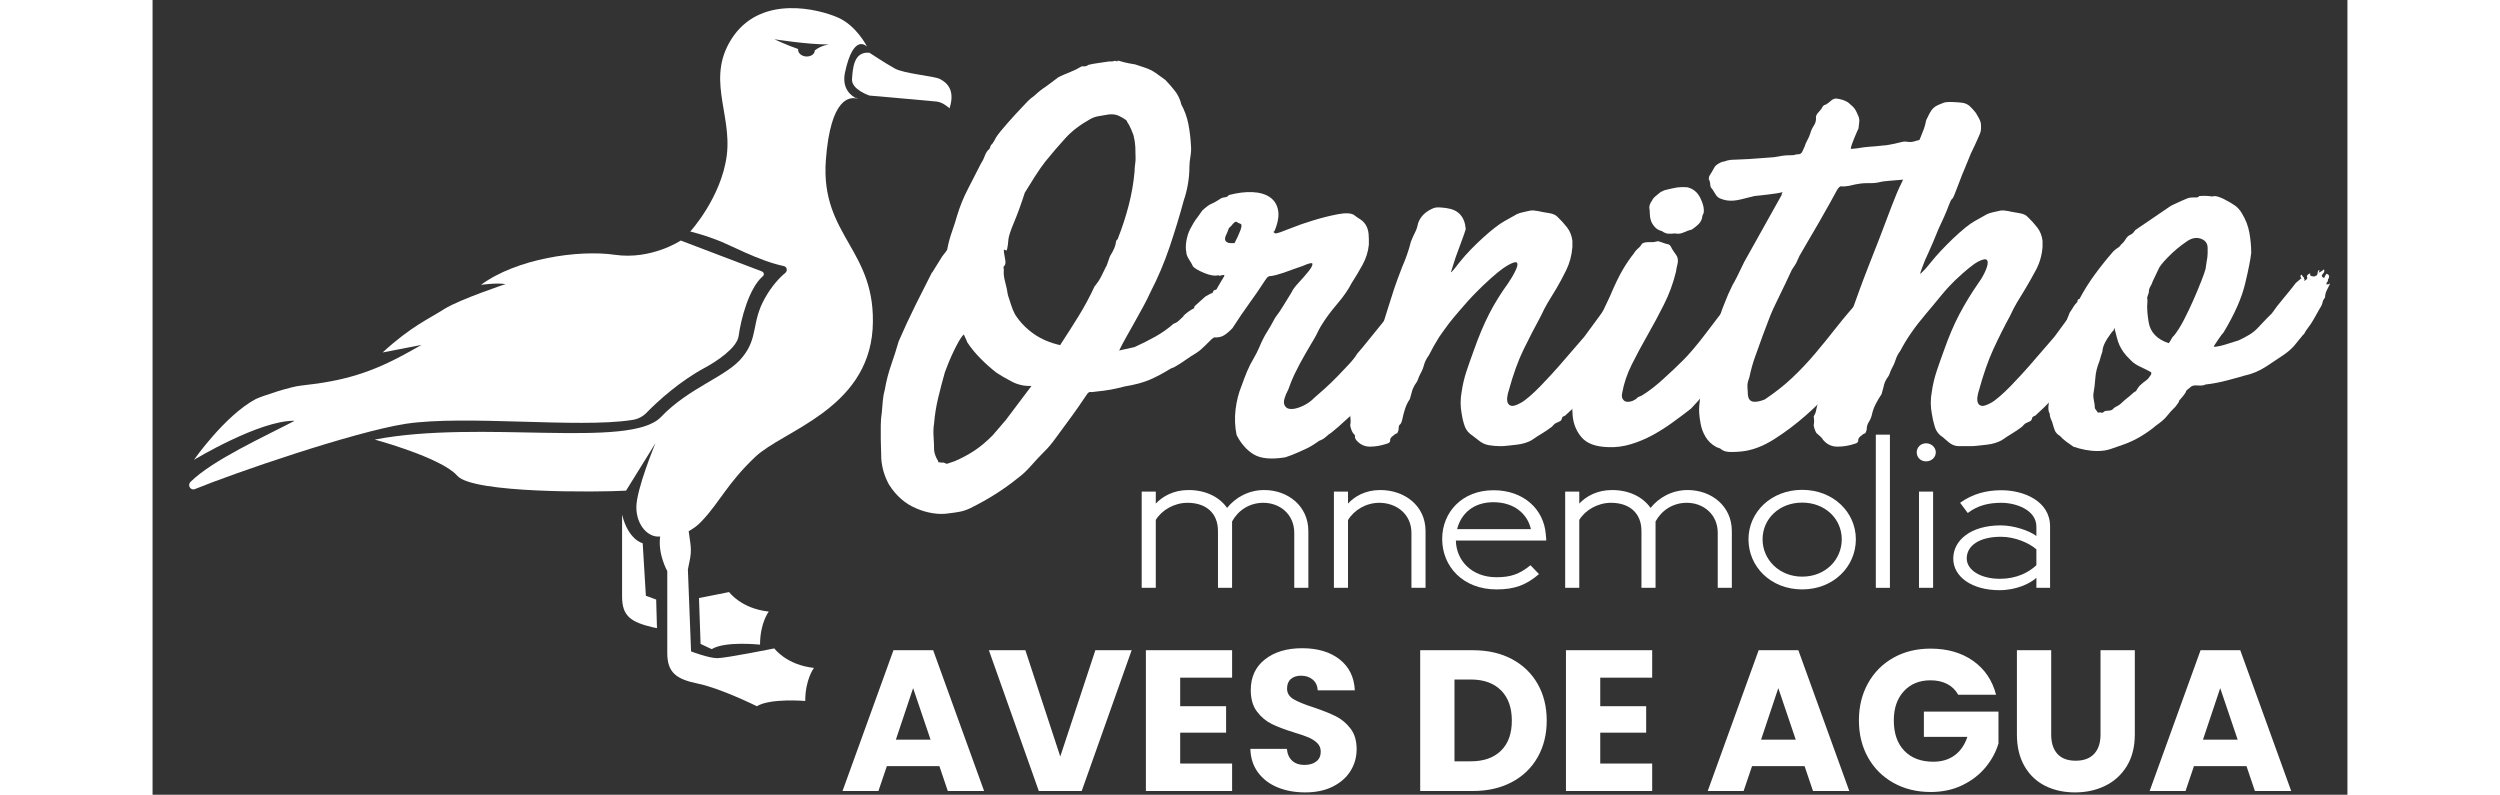
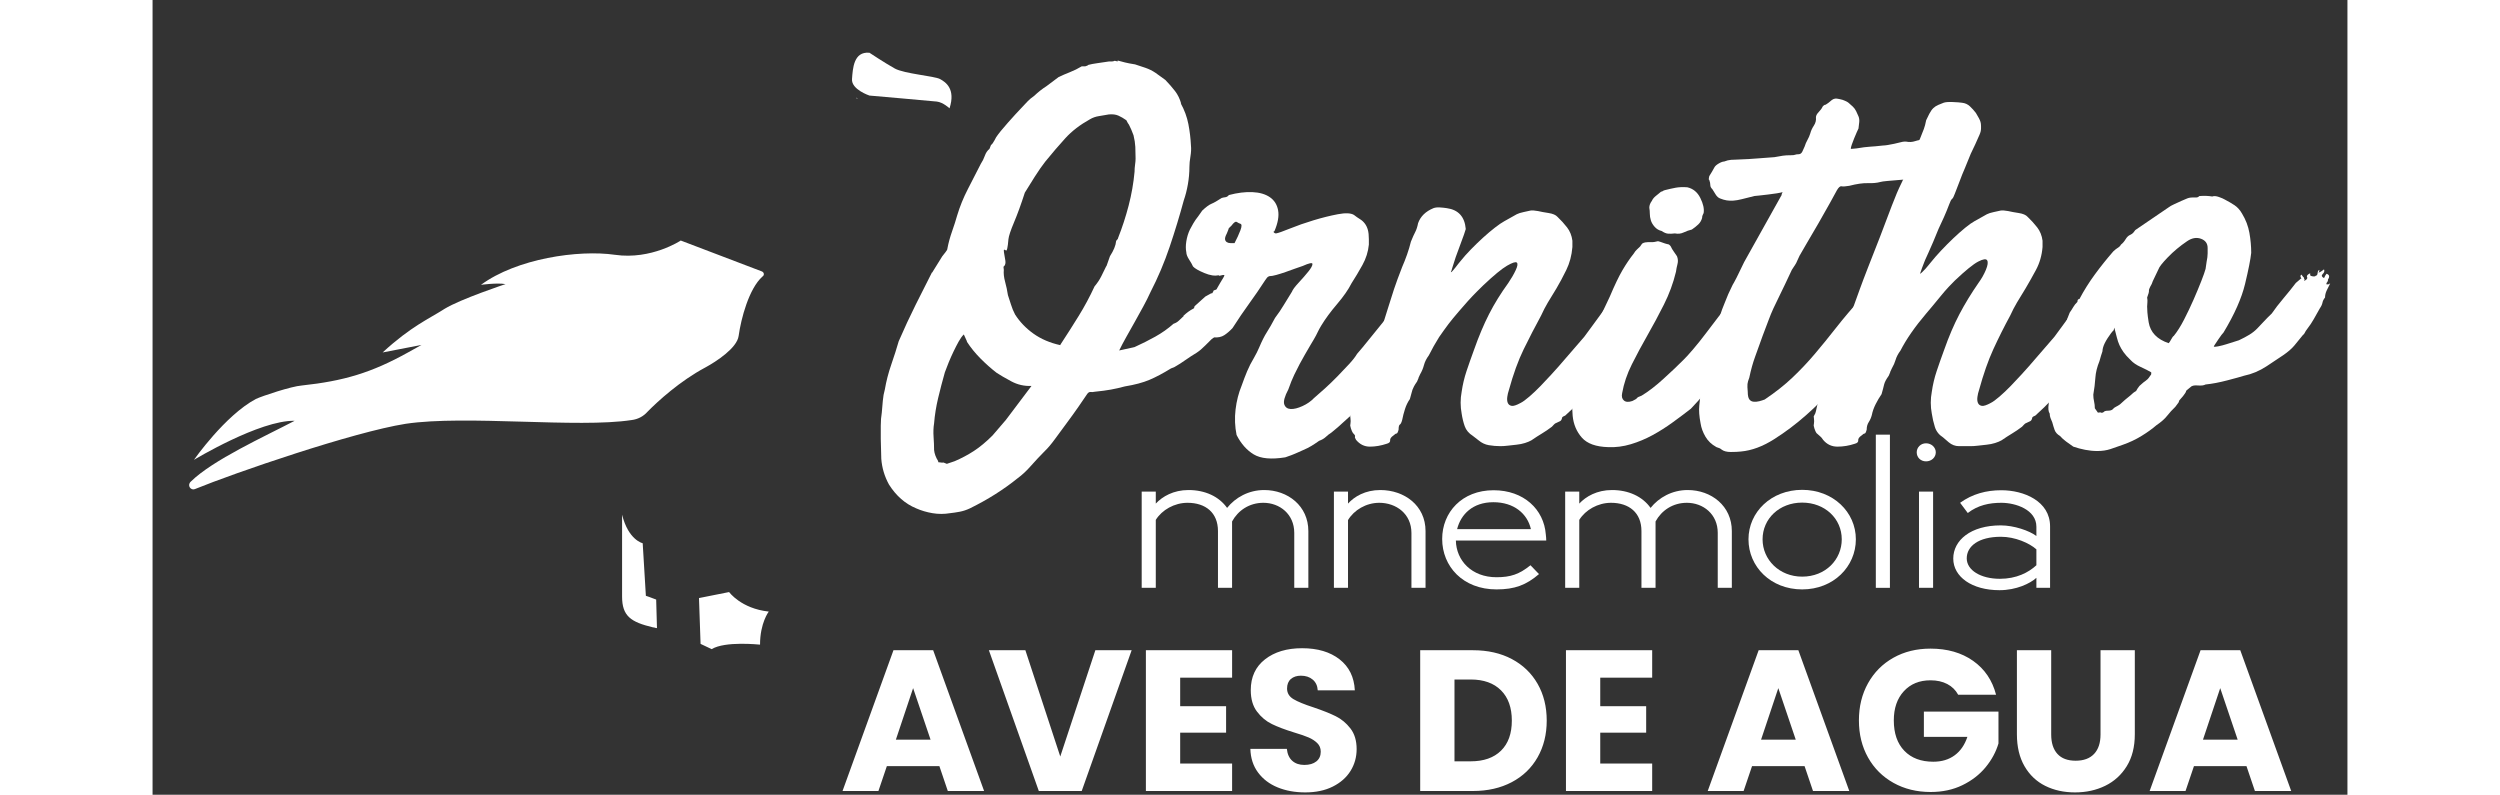
<svg xmlns="http://www.w3.org/2000/svg" viewBox="0 0 506.628 183.446" style="width: 280px; height: 89.012px; max-height: 100%;">
  <rect x="0" y="0" width="506.628" height="183.446" fill="#333333" stroke="none" />
  <rect id="backgroundrect" width="100%" height="100%" x="0" y="0" fill="none" stroke="none" class="" style="" transform="matrix(1, 0, 0, 1, 0, -4.263256414560601e-14)" />
  <g class="currentLayer" style="" transform="matrix(0.76, 0, 0, 0.72, -641.903, 107.554)">
    <g transform="matrix(-2.408, 0, 0, 2.408, 1091.717, -155.587)" id="logomark" style="">
      <g fill="#232323">
        <path d="M14.4 13.1c-.1-1.4-.2-3.7-2.2-3.5 0 0-2 1.4-3.2 2.1-1.2.7-5 1-5.7 1.4-.7.4-2 1.3-1.2 3.9 0 0 .8-.8 1.6-.9.9-.1 8.5-.8 8.5-.8s2.3-.8 2.2-2.2zM97.8 66.7c-2.8-2.9-9.3-6-13.1-8.1 4.4-.1 12.7 5.2 12.7 5.2s-3.9-5.9-7.8-8.1c-.8-.4-4.5-1.7-5.8-1.8-5.3-.6-8.8-1.7-13.4-4.4-1-.6-1.7-1-1.7-1l4.9 1C70 46 67.7 45 65.8 43.7c-2-1.3-7.7-3.3-7.7-3.3 1.1-.2 3.1.1 3.1.1-4.5-3.5-12.3-4.7-16.9-4-4.6.7-8.3-1.9-8.3-1.9l-10.2 4.1c-.3.1-.4.5-.1.7 1.7 1.6 2.7 5.6 3 7.9.2 1.6 2.8 3.4 4.2 4.2 3.2 1.8 6 4.5 7.3 5.9.5.6 1.2 1 2 1.1 6.8 1.1 20.9-.7 28.5.5 6.6 1.1 21.5 6.5 26.6 8.7.5.2 1-.5.5-1zM40.8 74.9l-.4 7s-.6.2-1.3.5l-.1 3.8c.2 0 .3-.1.5-.1 2.8-.7 3.9-1.5 3.9-4.1V71.1c-.8 3.4-2.6 3.8-2.6 3.8zM32.1 89l1.4-.7.2-6.1-3.8-.8s-1.5 2.2-5 2.6c0 0 1.1 1.5 1.1 4.4.1 0 4.4-.5 6.1.6z" style="fill: rgb(255, 255, 255);" />
-         <path d="M38.5 58.1c-3.6-4-8.4-5.4-10.3-8-2-2.6-1.1-4.6-2.8-7.8-.9-1.7-1.9-2.8-2.6-3.4-.3-.3-.2-.8.2-.9 3.2-.7 6.9-2.9 8.5-3.5 1.7-.7 3.3-1.1 3.3-1.1s-3.9-4.5-4.6-10.1c-.7-5.7 2.8-10.5-.9-16-3.7-5.4-10.7-3.5-13.1-2.4-2.4 1.1-3.7 3.9-3.7 3.9s1.7-2 2.8 3.5c.4 2.2-.9 3.1-1.5 3.4.8-.2 3.3-.3 3.9 8.2.7 10.2-6.5 11.9-5.9 22.5.7 10.7 11.3 13.5 14.8 17s4.4 5.9 6.7 8.5c.6.7 1.2 1.1 1.7 1.4l-.2 1.5c-.1.7-.1 1.3 0 2l.3 1.6-.4 10.9s-2.2.9-3.3.9c-1.1 0-7.2-1.3-7.2-1.3s-1.5 2.2-5 2.6c0 0 1.1 1.5 1.1 4.4 0 0 4.4-.4 6.1.7 0 0 4.6-2.4 7.4-3s3.9-1.5 3.9-4.1V78.6s1.2-2.2.9-4.6c1.5.2 3-1.5 3-3.9s-2.4-8.5-2.4-8.5l3.7 6.3c3.3.2 19.4.4 21.3-2 2-2.4 10.4-4.8 10.4-4.8-13.3-2.7-32.2 1.3-36.1-3zm-18.4-48c-.5 0-1-.3-1-.8-.8-.7-1.8-.8-1.8-.8 2.8 0 6.9-.7 6.9-.7s-1.6.8-3 1.3v.1c0 .5-.5.9-1.1.9z" style="fill: rgb(255, 255, 255);" />
        <path d="M13.9 15.6c-.2 0-.2.1-.2.1s.1 0 .2-.1z" style="fill: rgb(255, 255, 255);" />
      </g>
    </g>
    <g transform="matrix(2.255, 0, 0, 2.255, 854.962, -115.605)" fill="#ffffff" id="svg_13" class="selected" fill-opacity="1" style="">
      <g id="line1" fill="#ffffff" fill-opacity="1">
        <path d="M138.904,68.592 L140.803,68.592 L140.803,59.156 C141.612,57.592 143.12,56.503 145.018,56.503 C147.224,56.503 149.178,58.123 149.178,60.775 L149.178,68.592 L151.077,68.592 L151.077,60.524 C151.077,56.95 148.313,54.689 145.13,54.689 C143.036,54.689 141.249,55.75 140.132,57.229 C139.044,55.61 137.173,54.689 134.94,54.689 C132.901,54.689 131.422,55.61 130.528,56.615 L130.528,54.912 L128.63,54.912 L128.63,68.592 L130.528,68.592 L130.528,58.932 C131.366,57.508 133.041,56.503 134.8,56.503 C137.229,56.503 138.904,57.899 138.904,60.524 z" id="svg_14" fill-opacity="1" style="" />
        <path d="M164.961,68.592 L166.86,68.592 L166.86,60.524 C166.86,56.866 163.984,54.689 160.773,54.689 C158.735,54.689 157.283,55.61 156.418,56.615 L156.418,54.912 L154.519,54.912 L154.519,68.592 L156.418,68.592 L156.418,58.96 C157.228,57.536 158.847,56.503 160.634,56.503 C162.867,56.503 164.961,58.039 164.961,60.803 z" id="svg_15" fill-opacity="1" style="" />
        <path d="M176.416,68.816 C178.873,68.816 180.409,68.202 182.14,66.638 L180.995,65.382 C179.487,66.666 178.315,67.085 176.416,67.085 C173.094,67.085 171,64.74 170.944,61.864 L183.117,61.864 C183.117,61.585 183.089,61.305 183.061,61.026 C182.81,57.425 180.074,54.717 176.025,54.717 C171.754,54.717 169.101,57.871 169.101,61.64 C169.101,65.549 171.893,68.816 176.416,68.816 zM175.997,56.42 C178.761,56.42 180.576,58.039 181.051,60.245 L171.112,60.245 C171.614,58.151 173.206,56.42 175.997,56.42 z" id="svg_16" fill-opacity="1" style="" />
        <path d="M195.94,68.592 L197.839,68.592 L197.839,59.156 C198.648,57.592 200.156,56.503 202.055,56.503 C204.26,56.503 206.215,58.123 206.215,60.775 L206.215,68.592 L208.113,68.592 L208.113,60.524 C208.113,56.95 205.349,54.689 202.166,54.689 C200.072,54.689 198.286,55.75 197.169,57.229 C196.08,55.61 194.209,54.689 191.976,54.689 C189.938,54.689 188.458,55.61 187.565,56.615 L187.565,54.912 L185.666,54.912 L185.666,68.592 L187.565,68.592 L187.565,58.932 C188.402,57.508 190.077,56.503 191.836,56.503 C194.265,56.503 195.94,57.899 195.94,60.524 z" id="svg_17" fill-opacity="1" style="" />
        <path d="M217.586,67.001 C214.515,67.001 212.253,64.6 212.253,61.696 C212.253,58.765 214.515,56.475 217.586,56.475 C220.657,56.475 222.918,58.765 222.918,61.696 C222.918,64.572 220.741,67.001 217.586,67.001 zM217.586,68.816 C221.83,68.816 224.817,65.549 224.817,61.696 C224.817,57.816 221.746,54.661 217.586,54.661 C213.426,54.661 210.355,57.816 210.355,61.696 C210.355,65.577 213.342,68.816 217.586,68.816 z" id="svg_18" fill-opacity="1" style="" />
        <path d="M227.506,68.592 L229.404,68.592 L229.404,46.815 L227.506,46.815 z" id="svg_19" fill-opacity="1" style="" />
        <path d="M233.321,68.592 L235.22,68.592 L235.22,54.912 L233.321,54.912 zM234.271,50.612 C234.997,50.612 235.583,50.054 235.583,49.328 C235.583,48.63 234.997,48.044 234.271,48.044 C233.545,48.044 233.014,48.63 233.014,49.328 C233.014,50.054 233.545,50.612 234.271,50.612 z" id="svg_20" fill-opacity="1" style="" />
        <path d="M244.162,68.927 C246.424,68.927 248.294,67.978 249.132,67.169 L249.132,68.592 L250.975,68.592 L250.975,59.854 C250.975,56.252 247.429,54.717 244.414,54.717 C242.375,54.717 240.505,55.247 238.858,56.503 L239.891,57.955 C241.259,56.838 242.794,56.503 244.414,56.503 C246.34,56.503 249.132,57.481 249.132,59.91 L249.132,61.222 C248.183,60.468 246.117,59.714 244.33,59.714 C240.282,59.714 237.936,61.836 237.936,64.432 C237.936,67.029 240.449,68.927 244.162,68.927 zM244.218,67.308 C241.622,67.308 239.751,66.08 239.751,64.404 C239.751,62.674 241.342,61.333 244.358,61.333 C246.256,61.333 248.183,62.227 249.132,63.12 L249.132,65.382 C248.071,66.415 246.452,67.308 244.218,67.308 z" id="svg_21" fill-opacity="1" style="" />
      </g>
    </g>
    <g id="line1" class="selected" fill="#ffffff" fill-opacity="1" transform="matrix(1.286, 0, 0, 1.286, 841.421, -159.95)" style="">
      <path d="M252.559,81.3 L251.106,82.148 L248.563,84.569 L248.442,85.054 C247.877,85.377 247.413,85.679 247.05,85.962 C246.687,86.244 246.303,86.587 245.9,86.991 L246.021,86.991 L244.87,88.141 C244.507,88.505 244.083,88.767 243.599,88.928 C242.307,90.139 240.875,91.209 239.3,92.137 C237.726,93.065 236.092,93.933 234.397,94.74 C234.316,94.74 234.235,94.761 234.154,94.801 C234.074,94.841 233.993,94.862 233.912,94.862 L230.764,95.588 C231.248,94.539 231.813,93.408 232.459,92.198 C233.105,90.987 233.771,89.736 234.457,88.444 C235.143,87.153 235.809,85.881 236.455,84.63 C237.101,83.379 237.666,82.188 238.15,81.058 C239.926,77.425 241.44,73.652 242.691,69.737 C243.942,65.822 245.052,61.967 246.021,58.173 C246.424,56.962 246.747,55.63 246.989,54.177 C247.231,52.724 247.353,51.271 247.353,49.818 C247.353,49.092 247.433,48.224 247.595,47.215 C247.756,46.206 247.797,45.298 247.716,44.491 C247.635,42.715 247.433,40.939 247.11,39.163 C246.787,37.387 246.182,35.652 245.294,33.956 L245.415,34.078 C245.092,32.867 244.608,31.817 243.962,30.929 C243.316,30.041 242.55,29.113 241.662,28.144 C240.854,27.499 240.088,26.913 239.361,26.389 C238.635,25.864 237.827,25.44 236.939,25.117 L234.518,24.27 C234.114,24.189 233.67,24.108 233.186,24.028 C232.701,23.947 231.773,23.705 230.401,23.301 L230.401,23.543 C229.917,23.382 229.634,23.341 229.553,23.422 C229.473,23.503 229.271,23.543 228.948,23.543 L228.342,23.543 C227.374,23.705 226.466,23.846 225.618,23.967 C224.77,24.088 224.064,24.229 223.499,24.391 C223.338,24.552 223.136,24.653 222.894,24.694 C222.651,24.734 222.692,24.754 223.015,24.754 L221.925,24.754 C221.037,25.319 220.109,25.803 219.14,26.207 C218.171,26.611 217.283,27.014 216.476,27.418 L213.57,29.719 C212.602,30.364 211.633,31.172 210.664,32.14 C210.099,32.544 209.595,32.988 209.151,33.472 C208.707,33.956 208.202,34.521 207.637,35.167 C206.83,36.055 205.781,37.266 204.489,38.8 C203.197,40.334 202.269,41.544 201.704,42.432 C201.785,42.271 201.664,42.513 201.341,43.159 C201.018,43.805 200.735,44.208 200.493,44.37 L200.13,45.338 C199.646,45.742 199.282,46.307 199.04,47.033 C198.798,47.76 198.475,48.446 198.072,49.092 C197.103,51.11 196.094,53.189 195.044,55.328 C193.995,57.467 193.147,59.667 192.502,61.927 C192.179,63.138 191.775,64.47 191.291,65.923 C190.806,67.376 190.443,68.788 190.201,70.16 C190.201,70.403 190.04,70.725 189.717,71.129 C189.394,71.533 189.152,71.856 188.99,72.098 L186.569,76.215 L186.569,76.094 C185.358,78.596 184.066,81.3 182.694,84.206 C181.322,87.112 179.99,90.139 178.698,93.287 C178.214,95.063 177.629,97.001 176.942,99.099 C176.256,101.198 175.752,103.257 175.429,105.275 C175.187,106.163 175.025,107.111 174.945,108.12 C174.864,109.129 174.783,110.118 174.702,111.087 C174.541,112.055 174.46,113.145 174.46,114.356 L174.46,117.625 C174.46,118.352 174.48,119.179 174.521,120.107 C174.561,121.036 174.581,121.863 174.581,122.59 C174.743,124.85 175.348,126.989 176.398,129.007 C178.093,131.832 180.232,133.81 182.815,134.94 C184.026,135.505 185.317,135.909 186.69,136.151 C188.062,136.393 189.434,136.393 190.806,136.151 C191.533,136.07 192.3,135.949 193.107,135.788 C193.914,135.626 194.722,135.344 195.529,134.94 C199.726,132.761 203.48,130.258 206.79,127.433 C207.839,126.626 208.868,125.617 209.877,124.406 C210.886,123.195 211.996,121.944 213.207,120.652 C213.933,119.926 214.741,118.917 215.629,117.625 C216.517,116.334 217.445,115.002 218.414,113.629 C219.382,112.257 220.29,110.925 221.138,109.634 C221.986,108.342 222.692,107.252 223.257,106.364 C223.499,106.042 223.761,105.9 224.044,105.941 C224.326,105.981 224.629,105.961 224.952,105.88 C226.486,105.719 227.777,105.537 228.827,105.335 C229.876,105.133 230.966,104.871 232.096,104.548 C234.437,104.145 236.374,103.6 237.908,102.914 C239.442,102.227 241.137,101.279 242.994,100.068 L243.841,99.705 L245.173,98.857 L247.716,97.041 C248.765,96.395 249.552,95.83 250.077,95.346 C250.602,94.862 251.429,94.014 252.559,92.803 C253.205,92.319 253.911,91.633 254.678,90.745 C255.445,89.857 256.071,89.09 256.555,88.444 L257.645,87.475 C257.725,87.314 257.867,87.052 258.068,86.688 C258.27,86.325 258.412,85.982 258.492,85.659 C258.492,85.498 258.593,85.437 258.795,85.478 C258.997,85.518 259.178,85.457 259.34,85.296 C259.34,85.134 259.36,85.034 259.4,84.993 C259.441,84.953 259.461,84.852 259.461,84.69 C259.461,84.448 259.481,84.368 259.521,84.448 C259.562,84.529 259.582,84.63 259.582,84.751 C259.582,84.872 259.602,84.953 259.643,84.993 C259.683,85.034 259.743,84.973 259.824,84.812 L259.945,83.237 L258.371,82.148 L258.371,81.663 C257.968,81.502 257.564,81.381 257.16,81.3 C256.757,81.219 256.474,81.098 256.313,80.937 L255.223,80.574 C255.304,80.412 255.324,80.291 255.284,80.21 C255.243,80.13 255.223,79.928 255.223,79.605 C254.335,80.251 253.871,80.533 253.831,80.453 C253.79,80.372 253.689,80.372 253.528,80.453 C253.447,80.533 253.326,80.574 253.165,80.574 C253.165,80.493 253.084,80.634 252.922,80.997 C252.761,81.361 252.64,81.462 252.559,81.3 zM216.961,94.014 L216.839,94.256 C214.418,93.691 212.319,92.743 210.543,91.411 C208.767,90.079 207.314,88.484 206.184,86.628 C205.781,85.821 205.458,84.993 205.215,84.146 C204.973,83.298 204.731,82.511 204.489,81.784 C204.328,80.654 204.106,79.544 203.823,78.455 C203.54,77.365 203.44,76.376 203.52,75.488 C203.52,75.327 203.5,75.145 203.46,74.943 C203.419,74.741 203.48,74.6 203.641,74.519 C203.884,74.197 203.964,73.753 203.884,73.188 C203.803,72.622 203.722,72.118 203.641,71.674 C203.561,71.23 203.52,70.887 203.52,70.645 C203.52,70.403 203.682,70.403 204.005,70.645 C204.247,70.887 204.449,69.959 204.61,67.86 C204.691,67.053 205.135,65.64 205.942,63.622 C206.749,61.604 207.597,59.142 208.485,56.236 C209.13,55.106 209.918,53.774 210.846,52.24 C211.774,50.706 212.602,49.455 213.328,48.486 C214.943,46.388 216.517,44.45 218.05,42.674 C219.584,40.899 221.521,39.324 223.862,37.952 C224.508,37.549 225.214,37.286 225.981,37.165 C226.748,37.044 227.535,36.903 228.342,36.741 C229.23,36.661 229.977,36.762 230.582,37.044 C231.188,37.327 231.813,37.71 232.459,38.194 L232.823,38.921 L233.065,39.284 C233.226,39.607 233.408,40.011 233.61,40.495 C233.811,40.979 233.993,41.464 234.154,41.948 C234.397,42.997 234.538,43.966 234.578,44.854 C234.619,45.742 234.639,46.711 234.639,47.76 C234.639,48.164 234.598,48.668 234.518,49.274 C234.437,49.879 234.397,50.464 234.397,51.029 C234.154,53.855 233.69,56.66 233.004,59.445 C232.318,62.229 231.491,64.913 230.522,67.497 C230.522,67.658 230.441,67.819 230.28,67.981 C230.118,68.142 230.038,68.263 230.038,68.344 C229.957,69.394 229.473,70.645 228.585,72.098 L227.737,74.641 L227.737,74.519 C227.333,75.407 226.93,76.275 226.526,77.123 C226.123,77.97 225.598,78.798 224.952,79.605 C223.822,82.188 222.571,84.65 221.198,86.991 C219.826,89.332 218.414,91.673 216.961,94.014 zM204.005,112.903 L200.856,116.778 C199.323,118.392 197.85,119.684 196.437,120.652 C195.024,121.621 193.511,122.469 191.896,123.195 L190.201,123.8 C190.12,123.881 189.939,123.841 189.656,123.679 C189.374,123.518 189.152,123.478 188.99,123.558 L188.022,123.437 L188.022,123.195 C187.457,122.226 187.134,121.298 187.053,120.41 C187.053,119.441 187.013,118.352 186.932,117.141 C186.851,115.93 186.891,114.8 187.053,113.751 C187.214,111.652 187.537,109.533 188.022,107.394 C188.506,105.255 189.031,103.136 189.596,101.037 C189.838,100.31 190.141,99.483 190.504,98.555 C190.867,97.626 191.25,96.718 191.654,95.83 C192.058,94.942 192.461,94.115 192.865,93.348 C193.269,92.581 193.672,91.996 194.076,91.592 L194.802,93.287 L194.802,93.408 C195.69,94.862 196.76,96.254 198.011,97.586 C199.262,98.918 200.534,100.108 201.825,101.158 C202.632,101.723 203.783,102.429 205.276,103.277 C206.769,104.124 208.364,104.508 210.059,104.427 zM252.922,85.417 L252.922,85.901 C253.003,85.821 253.003,85.659 252.922,85.417 zM256.313,80.937 L256.434,80.937 L256.192,80.816 C256.192,80.897 256.232,80.937 256.313,80.937 z" id="svg_22" fill-opacity="1" style="" />
      <path d="M298.934,82.39 C298.611,82.39 298.369,82.471 298.208,82.632 C298.046,82.713 297.804,82.995 297.481,83.48 C296.835,84.045 296.129,84.832 295.362,85.841 C294.595,86.85 293.889,87.677 293.243,88.323 C292.355,89.453 291.286,90.846 290.035,92.5 C288.783,94.155 287.754,95.467 286.947,96.436 C286.543,97.162 285.918,98.01 285.07,98.978 C284.223,99.947 283.314,100.956 282.346,102.005 C281.377,103.055 280.388,104.064 279.379,105.033 C278.37,106.001 277.502,106.808 276.776,107.454 C276.049,108.261 275.141,108.927 274.051,109.452 C272.962,109.977 272.033,110.219 271.267,110.179 C270.5,110.138 269.995,109.755 269.753,109.028 C269.511,108.302 269.834,107.051 270.722,105.275 C271.206,103.822 271.67,102.611 272.114,101.642 C272.558,100.674 272.982,99.786 273.386,98.978 C273.789,98.171 274.193,97.404 274.596,96.678 C275,95.951 275.444,95.144 275.928,94.256 C276.251,93.691 276.514,93.227 276.715,92.864 C276.917,92.5 277.099,92.157 277.26,91.834 C277.422,91.512 277.583,91.168 277.745,90.805 C277.906,90.442 278.148,89.978 278.471,89.413 C279.44,87.718 280.691,85.921 282.225,84.025 C283.758,82.128 284.888,80.412 285.615,78.878 C286.503,77.425 287.371,75.892 288.218,74.277 C289.066,72.663 289.57,70.968 289.732,69.192 L289.732,67.86 C289.732,66.891 289.651,66.104 289.49,65.499 C289.328,64.893 289.086,64.369 288.763,63.925 C288.44,63.481 288.057,63.117 287.613,62.835 C287.169,62.552 286.705,62.209 286.22,61.806 C285.494,61.321 284.223,61.261 282.406,61.624 C280.59,61.987 278.673,62.492 276.655,63.138 C274.637,63.783 272.78,64.47 271.085,65.196 C269.39,65.923 268.3,66.326 267.816,66.407 C267.574,66.407 267.372,66.286 267.21,66.044 C267.21,65.963 267.251,65.923 267.331,65.923 L267.452,65.801 C268.26,63.783 268.542,62.068 268.3,60.655 C268.058,59.243 267.412,58.153 266.363,57.386 C265.313,56.619 263.941,56.195 262.246,56.115 C260.551,56.034 258.694,56.276 256.676,56.841 C256.434,57.164 256.151,57.346 255.828,57.386 C255.506,57.426 255.223,57.487 254.981,57.568 C253.931,58.294 253.124,58.779 252.559,59.021 C251.994,59.263 251.268,59.828 250.38,60.716 C249.976,61.362 249.653,61.846 249.411,62.169 C249.169,62.492 248.967,62.774 248.806,63.017 C248.644,63.259 248.462,63.561 248.261,63.925 C248.059,64.288 247.797,64.792 247.474,65.438 C247.07,66.326 246.787,67.295 246.626,68.344 C246.465,69.394 246.465,70.322 246.626,71.129 C246.626,71.613 246.848,72.219 247.292,72.945 C247.736,73.672 248.039,74.237 248.2,74.641 C248.604,75.125 249.492,75.67 250.864,76.275 C252.236,76.881 253.366,77.062 254.254,76.82 C254.254,76.981 254.436,77.002 254.799,76.881 C255.162,76.759 255.425,76.739 255.586,76.82 C255.667,76.82 255.606,77.002 255.405,77.365 C255.203,77.728 254.961,78.152 254.678,78.636 C254.396,79.121 254.153,79.565 253.952,79.968 L253.649,80.574 C253.487,80.816 253.265,81.219 252.983,81.784 C252.7,82.35 252.398,82.935 252.075,83.54 C251.752,84.146 251.469,84.67 251.227,85.114 C250.985,85.558 250.824,85.821 250.743,85.901 C250.904,86.224 250.884,86.487 250.682,86.688 L250.137,87.233 C249.976,87.475 249.956,87.758 250.077,88.081 C250.198,88.404 250.178,88.646 250.016,88.807 C250.178,88.888 250.198,88.989 250.077,89.11 C249.956,89.231 249.936,89.372 250.016,89.534 C250.097,89.695 250.097,89.837 250.016,89.958 C249.936,90.079 249.976,90.18 250.137,90.26 C250.541,90.583 250.844,90.926 251.046,91.29 C251.247,91.653 251.469,91.915 251.712,92.077 C252.034,92.238 252.317,92.319 252.559,92.319 L253.165,92.319 C254.133,92.399 254.94,92.218 255.586,91.774 C256.232,91.33 256.878,90.745 257.524,90.018 C258.896,87.758 260.208,85.72 261.459,83.903 C262.71,82.087 263.981,80.13 265.273,78.031 C265.434,77.789 265.576,77.587 265.697,77.425 C265.818,77.264 265.999,77.143 266.242,77.062 C266.645,77.062 267.19,76.961 267.876,76.759 C268.562,76.558 269.289,76.316 270.056,76.033 C270.823,75.75 271.569,75.468 272.296,75.185 C273.022,74.903 273.628,74.681 274.112,74.519 C275.646,73.793 276.413,73.632 276.413,74.035 C276.413,74.439 276.09,75.064 275.444,75.912 C274.798,76.759 274.031,77.688 273.143,78.697 C272.255,79.706 271.731,80.453 271.569,80.937 C270.843,82.148 270.197,83.258 269.632,84.267 C269.067,85.276 268.381,86.345 267.574,87.475 C266.847,88.928 266.201,90.119 265.636,91.047 C265.071,91.976 264.466,93.247 263.82,94.862 C263.497,95.669 263.093,96.516 262.609,97.404 C261.963,98.534 261.418,99.664 260.974,100.795 C260.53,101.925 260.107,103.095 259.703,104.306 C258.977,106.163 258.492,108.161 258.25,110.3 C258.008,112.439 258.089,114.558 258.492,116.657 C259.542,118.836 260.894,120.451 262.549,121.5 C264.203,122.549 266.686,122.791 269.995,122.226 L271.448,121.682 C271.771,121.56 272.054,121.439 272.296,121.318 C272.538,121.197 272.8,121.076 273.083,120.955 C273.365,120.834 273.749,120.652 274.233,120.41 C274.96,120.087 275.605,119.744 276.17,119.381 C276.736,119.018 277.341,118.594 277.987,118.11 C278.632,117.867 279.157,117.545 279.561,117.141 C279.964,116.737 280.408,116.374 280.893,116.051 C281.942,115.163 282.87,114.316 283.678,113.508 C284.485,112.701 285.413,111.854 286.463,110.966 C286.785,110.723 287.088,110.421 287.371,110.057 C287.653,109.694 287.956,109.351 288.279,109.028 C288.844,108.463 289.348,107.979 289.792,107.575 C290.236,107.172 290.64,106.748 291.003,106.304 C291.366,105.86 291.75,105.396 292.154,104.911 C292.557,104.427 293.041,103.822 293.607,103.095 C293.768,102.772 294.091,102.288 294.575,101.642 C295.06,100.996 295.584,100.31 296.149,99.584 C296.714,98.857 297.239,98.171 297.723,97.525 C298.208,96.88 298.531,96.395 298.692,96.072 C299.096,95.427 299.499,94.801 299.903,94.196 C300.306,93.59 300.71,93.005 301.114,92.44 C301.517,91.794 301.84,91.148 302.082,90.502 C302.325,89.857 302.607,89.171 302.93,88.444 C303.091,88.04 303.132,87.697 303.051,87.415 C302.97,87.132 302.89,86.709 302.809,86.143 C302.728,85.982 302.809,85.821 303.051,85.659 C303.293,85.498 303.293,85.336 303.051,85.175 C302.728,85.013 302.567,84.812 302.567,84.569 C302.567,84.327 302.486,83.924 302.325,83.359 C302.163,83.197 302.022,83.015 301.901,82.814 C301.78,82.612 301.517,82.592 301.114,82.753 C300.952,82.592 300.589,82.531 300.024,82.572 C299.459,82.612 299.096,82.551 298.934,82.39 zM259.34,63.985 C259.743,64.066 259.764,64.611 259.4,65.62 C259.037,66.629 258.573,67.698 258.008,68.829 L257.1,68.829 C256.737,68.829 256.434,68.748 256.192,68.586 C255.949,68.425 255.808,68.183 255.768,67.86 C255.728,67.537 255.869,67.053 256.192,66.407 C256.515,65.6 256.656,65.196 256.615,65.196 C256.575,65.196 256.797,64.954 257.281,64.47 C257.846,63.662 258.27,63.36 258.553,63.561 C258.835,63.763 259.098,63.904 259.34,63.985 z" id="svg_23" fill-opacity="1" style="" />
      <path d="M 316.733 79.363 C 319.236 76.86 321.113 75.226 322.364 74.459 C 323.615 73.692 324.382 73.43 324.664 73.672 C 324.947 73.914 324.866 74.54 324.422 75.549 C 323.978 76.558 323.393 77.627 322.667 78.757 C 320.891 81.34 319.377 83.924 318.126 86.507 C 316.875 89.09 315.684 92.077 314.554 95.467 C 313.908 97.324 313.323 99.079 312.798 100.734 C 312.274 102.389 311.89 104.104 311.648 105.88 C 311.487 106.768 311.406 107.676 311.406 108.604 C 311.406 109.533 311.487 110.441 311.648 111.329 C 311.809 112.459 312.052 113.508 312.374 114.477 C 312.697 115.446 313.343 116.253 314.312 116.899 L 315.644 117.988 C 316.37 118.634 317.177 119.038 318.065 119.199 C 318.953 119.361 319.882 119.441 320.85 119.441 C 321.335 119.441 321.9 119.401 322.545 119.32 C 323.191 119.24 323.877 119.159 324.604 119.078 C 325.33 118.998 325.996 118.856 326.602 118.654 C 327.207 118.453 327.712 118.231 328.115 117.988 C 329.003 117.343 329.831 116.778 330.598 116.293 C 331.364 115.809 332.151 115.244 332.959 114.598 C 333.12 114.437 333.282 114.255 333.443 114.053 C 333.604 113.851 333.806 113.71 334.048 113.629 L 334.896 113.206 C 335.138 113.085 335.3 112.782 335.38 112.298 C 335.461 112.136 335.703 111.975 336.107 111.813 C 337.56 110.441 338.932 109.028 340.224 107.575 C 341.515 106.122 342.766 104.589 343.977 102.974 C 344.785 101.925 345.652 100.835 346.581 99.705 C 347.509 98.575 348.377 97.364 349.184 96.072 C 349.345 95.83 349.487 95.628 349.608 95.467 C 349.729 95.305 349.87 95.063 350.031 94.74 C 350.274 94.256 350.677 93.61 351.242 92.803 C 351.807 91.996 352.393 91.148 352.998 90.26 C 353.603 89.372 354.189 88.505 354.754 87.657 C 355.319 86.809 355.722 86.103 355.965 85.538 C 356.045 85.377 356.126 85.175 356.207 84.933 C 356.287 84.69 356.247 84.489 356.086 84.327 C 356.005 84.004 355.904 83.742 355.783 83.54 C 355.662 83.338 355.642 83.076 355.722 82.753 C 355.965 82.511 356.267 82.309 356.631 82.148 C 356.994 81.986 357.095 81.704 356.933 81.3 C 356.772 80.897 356.651 80.695 356.57 80.695 L 356.57 80.089 C 356.166 79.928 355.924 79.807 355.843 79.726 C 355.763 79.645 355.642 79.403 355.48 79 C 354.996 79.161 354.693 79.242 354.572 79.242 C 354.451 79.242 354.189 79.201 353.785 79.121 C 353.624 78.959 353.624 78.778 353.785 78.576 C 353.947 78.374 353.906 78.192 353.664 78.031 C 353.341 78.192 353.099 78.374 352.937 78.576 C 352.776 78.778 352.615 78.959 352.453 79.121 C 352.292 79.282 352.191 79.444 352.15 79.605 C 352.11 79.766 351.969 79.807 351.727 79.726 C 351.565 79.565 351.444 79.524 351.363 79.605 C 351.283 79.686 351.162 79.766 351 79.847 C 351.081 79.444 351.222 79.121 351.424 78.878 C 351.626 78.636 351.727 78.313 351.727 77.91 C 350.758 78.313 350.132 78.636 349.85 78.878 C 349.567 79.121 349.144 79.645 348.578 80.453 C 348.094 81.26 347.489 82.188 346.762 83.237 C 346.036 84.287 345.309 85.356 344.583 86.446 C 343.856 87.536 343.13 88.585 342.403 89.594 C 341.677 90.603 341.071 91.471 340.587 92.198 L 334.533 99.584 C 334.129 100.068 333.544 100.754 332.777 101.642 C 332.01 102.53 331.183 103.458 330.295 104.427 C 329.407 105.396 328.519 106.284 327.631 107.091 C 326.743 107.898 326.057 108.423 325.573 108.665 C 324.604 109.23 323.898 109.472 323.454 109.392 C 323.01 109.311 322.707 109.069 322.545 108.665 C 322.384 108.261 322.344 107.757 322.424 107.151 C 322.505 106.546 322.626 106.001 322.788 105.517 C 323.837 101.481 325.008 98.07 326.299 95.285 C 327.591 92.5 328.963 89.695 330.416 86.87 C 330.9 85.74 331.425 84.67 331.99 83.661 C 332.555 82.652 333.241 81.462 334.048 80.089 C 334.775 78.798 335.542 77.284 336.349 75.549 C 337.156 73.813 337.641 71.896 337.802 69.797 L 337.802 68.223 C 337.641 66.932 337.217 65.822 336.531 64.893 C 335.845 63.965 335.098 63.097 334.291 62.29 C 333.887 61.806 333.181 61.483 332.172 61.321 C 331.163 61.16 330.335 60.998 329.689 60.837 C 328.882 60.676 328.277 60.635 327.873 60.716 C 327.47 60.797 326.945 60.918 326.299 61.079 C 325.573 61.241 325.028 61.422 324.664 61.624 C 324.301 61.826 323.312 62.411 321.698 63.38 C 321.133 63.703 320.406 64.227 319.518 64.954 C 318.63 65.68 317.702 66.508 316.733 67.436 C 315.765 68.364 314.796 69.353 313.827 70.403 C 312.859 71.452 312.011 72.461 311.285 73.43 C 311.204 73.51 311.063 73.692 310.861 73.975 C 310.659 74.257 310.437 74.56 310.195 74.883 C 309.953 75.206 309.731 75.488 309.529 75.73 C 309.327 75.972 309.186 76.094 309.105 76.094 C 309.105 76.013 309.146 75.892 309.226 75.73 C 309.226 75.65 309.307 75.367 309.468 74.883 C 309.549 74.56 309.67 74.156 309.832 73.672 C 309.832 73.591 309.973 73.127 310.256 72.279 C 310.538 71.432 310.861 70.504 311.224 69.494 C 311.587 68.485 311.91 67.557 312.193 66.71 C 312.475 65.862 312.617 65.398 312.617 65.317 C 312.374 62.25 310.881 60.514 308.137 60.11 C 307.652 60.03 307.107 59.969 306.502 59.929 C 305.896 59.889 305.392 59.949 304.988 60.11 C 303.132 60.918 301.921 62.169 301.356 63.864 C 301.194 64.752 300.972 65.479 300.69 66.044 C 300.407 66.609 300.064 67.416 299.661 68.465 C 299.419 69.515 299.116 70.584 298.753 71.674 C 298.389 72.764 298.006 73.793 297.602 74.762 C 296.795 76.941 296.149 78.798 295.665 80.331 C 295.181 81.865 294.737 83.338 294.333 84.751 C 293.929 86.164 293.485 87.657 293.001 89.231 C 292.517 90.805 291.871 92.722 291.064 94.983 L 287.431 105.517 C 287.108 106.405 286.806 107.273 286.523 108.12 C 286.241 108.968 286.019 109.836 285.857 110.723 C 285.776 111.127 285.655 111.45 285.494 111.692 C 285.332 111.934 285.292 112.136 285.373 112.298 C 285.454 112.943 285.454 113.508 285.373 113.993 C 285.292 114.154 285.332 114.497 285.494 115.022 C 285.655 115.547 285.817 115.93 285.978 116.172 C 286.382 116.576 286.543 116.858 286.463 117.02 C 286.382 117.181 286.463 117.464 286.705 117.867 C 287.593 118.998 288.682 119.563 289.974 119.563 C 291.266 119.563 292.597 119.32 293.97 118.836 C 294.535 118.675 294.797 118.392 294.757 117.988 C 294.716 117.585 294.979 117.181 295.544 116.778 C 295.867 116.455 296.109 116.293 296.27 116.293 C 296.432 116.293 296.593 115.97 296.755 115.325 C 296.755 114.598 296.856 114.174 297.057 114.053 C 297.259 113.932 297.441 113.549 297.602 112.903 C 297.764 112.015 297.986 111.107 298.268 110.179 C 298.551 109.25 298.934 108.423 299.419 107.696 C 299.58 107.131 299.701 106.667 299.782 106.304 C 299.862 105.941 299.943 105.638 300.024 105.396 C 300.105 105.154 300.226 104.871 300.387 104.548 C 300.549 104.225 300.791 103.822 301.114 103.337 C 301.356 102.772 301.477 102.47 301.477 102.429 C 301.477 102.389 301.457 102.409 301.416 102.49 C 301.376 102.57 301.376 102.57 301.416 102.49 C 301.457 102.409 301.598 102.086 301.84 101.521 C 302.244 100.795 302.547 100.028 302.748 99.221 C 302.95 98.413 303.334 97.606 303.899 96.799 C 304.625 95.265 305.432 93.752 306.32 92.258 C 306.32 92.258 308.298 89.211 309.59 87.596 L 311.043 85.78 C 311.688 84.973 312.374 84.146 313.101 83.298 C 313.827 82.45 314.534 81.663 315.22 80.937 C 315.906 80.21 316.411 79.686 316.733 79.363 Z" id="svg_24" fill-opacity="1" style="" />
      <path d="M358.023,68.344 C357.377,68.506 356.953,68.586 356.752,68.586 L355.601,68.586 C355.44,68.586 355.238,68.607 354.996,68.647 C354.754,68.687 354.512,68.788 354.269,68.95 C354.027,69.353 353.866,69.595 353.785,69.676 L353.059,70.403 C352.736,70.725 352.494,71.048 352.332,71.371 C351.363,72.663 350.455,74.075 349.608,75.609 C348.76,77.143 347.771,79.322 346.641,82.148 L344.583,86.749 C344.179,87.637 343.917,88.242 343.796,88.565 C343.675,88.888 343.594,89.15 343.554,89.352 C343.513,89.554 343.453,89.776 343.372,90.018 C343.291,90.26 343.089,90.664 342.766,91.229 C342.363,91.794 342.121,92.399 342.04,93.045 C341.959,93.691 341.798,94.337 341.556,94.983 C341.313,95.709 341.132,96.153 341.011,96.315 C340.89,96.476 340.789,96.617 340.708,96.738 C340.627,96.859 340.526,97.061 340.405,97.344 C340.284,97.626 340.062,98.252 339.739,99.221 C339.255,100.916 338.771,102.914 338.286,105.214 C337.802,107.515 337.661,109.735 337.863,111.874 C338.064,114.013 338.791,115.829 340.042,117.323 C341.293,118.816 343.372,119.603 346.278,119.684 C348.054,119.764 349.83,119.522 351.606,118.957 C353.381,118.392 355.077,117.645 356.691,116.717 C358.306,115.789 359.88,114.739 361.413,113.569 C362.947,112.398 364.4,111.248 365.772,110.118 C366.58,109.23 367.165,108.564 367.528,108.12 C367.891,107.676 368.214,107.273 368.497,106.909 C368.779,106.546 369.143,106.102 369.586,105.577 C370.03,105.053 370.777,104.225 371.827,103.095 C372.311,102.611 372.836,101.985 373.401,101.218 C373.966,100.452 374.531,99.644 375.096,98.797 C375.661,97.949 376.206,97.162 376.73,96.436 C377.255,95.709 377.679,95.144 378.002,94.74 C378.325,94.256 378.769,93.55 379.334,92.621 C379.899,91.693 380.484,90.704 381.089,89.655 C381.695,88.606 382.26,87.617 382.785,86.688 C383.309,85.76 383.693,85.054 383.935,84.569 C384.096,84.166 384.258,83.722 384.419,83.237 L384.904,81.784 C384.742,81.623 384.702,81.482 384.782,81.361 C384.863,81.24 384.823,81.018 384.661,80.695 C384.661,80.372 384.702,80.15 384.782,80.029 C384.863,79.908 384.944,79.686 385.025,79.363 C384.54,79.524 384.339,79.666 384.419,79.787 C384.5,79.908 384.339,80.049 383.935,80.21 C383.935,79.887 383.895,79.605 383.814,79.363 L384.298,77.547 L384.177,77.547 C384.096,77.547 384.056,77.466 384.056,77.304 C383.733,77.547 383.451,77.91 383.208,78.394 C382.482,78.313 382.078,78.112 381.998,77.789 C381.917,77.466 381.715,77.466 381.392,77.789 C381.15,77.547 380.968,77.345 380.847,77.183 C380.726,77.022 380.464,76.981 380.06,77.062 C379.899,76.981 379.556,77.224 379.031,77.789 C378.506,78.354 378.163,78.717 378.002,78.878 L377.396,79.484 C377.316,79.565 377.396,79.605 377.639,79.605 C377.881,79.605 377.84,79.686 377.517,79.847 C377.356,79.928 377.235,79.928 377.154,79.847 C376.912,80.17 376.852,80.453 376.973,80.695 C377.094,80.937 376.872,81.219 376.307,81.542 C375.984,82.107 375.681,82.572 375.399,82.935 C375.116,83.298 374.894,83.681 374.733,84.085 C374.087,84.812 373.28,85.841 372.311,87.173 C371.342,88.505 370.353,89.877 369.344,91.29 C368.335,92.702 367.326,94.034 366.317,95.285 C365.308,96.536 364.521,97.445 363.956,98.01 C362.665,99.382 361.09,100.956 359.234,102.732 C357.377,104.508 355.682,105.88 354.148,106.849 C353.503,107.091 353.139,107.293 353.059,107.454 C352.978,107.616 352.615,107.858 351.969,108.181 C351.081,108.504 350.415,108.463 349.971,108.06 C349.527,107.656 349.386,107.051 349.547,106.243 C349.951,103.822 350.718,101.42 351.848,99.039 C352.978,96.658 354.209,94.236 355.541,91.774 C356.873,89.312 358.164,86.769 359.415,84.146 C360.667,81.522 361.615,78.798 362.261,75.972 C362.342,75.327 362.463,74.681 362.624,74.035 C362.786,73.389 362.745,72.744 362.503,72.098 C362.261,71.694 361.999,71.291 361.716,70.887 C361.434,70.483 361.212,70.08 361.05,69.676 C360.808,69.272 360.525,69.071 360.203,69.071 C359.88,68.99 359.516,68.869 359.113,68.707 C358.709,68.546 358.346,68.425 358.023,68.344 zM362.019,66.407 C362.745,66.568 363.431,66.488 364.077,66.165 C364.723,65.842 365.369,65.6 366.015,65.438 C366.58,65.035 367.084,64.611 367.528,64.167 C367.972,63.723 368.275,63.178 368.436,62.532 C368.436,62.29 368.477,62.068 368.557,61.866 C368.638,61.664 368.719,61.483 368.799,61.321 C368.961,60.272 368.699,59.021 368.012,57.568 C367.326,56.115 366.297,55.227 364.925,54.904 C363.875,54.823 362.947,54.864 362.14,55.025 C361.333,55.186 360.485,55.388 359.597,55.63 C359.355,55.711 359.193,55.792 359.113,55.873 C359.032,55.953 358.911,55.994 358.75,55.994 C358.265,56.397 357.821,56.781 357.418,57.144 C357.014,57.507 356.731,57.891 356.57,58.294 C356.166,58.859 355.965,59.424 355.965,59.989 C356.045,60.474 356.086,60.978 356.086,61.503 C356.086,62.028 356.166,62.573 356.328,63.138 C356.489,63.703 356.792,64.248 357.236,64.772 C357.68,65.297 358.225,65.64 358.871,65.801 C359.436,66.205 359.94,66.427 360.384,66.467 C360.828,66.508 361.373,66.488 362.019,66.407 z" id="svg_25" fill-opacity="1" style="" />
      <path d="M387.446,56.115 C387.285,56.438 387.204,56.66 387.204,56.781 C387.204,56.902 387.164,57.003 387.083,57.083 L378.365,73.551 C377.477,75.488 376.892,76.759 376.609,77.365 C376.327,77.97 376.125,78.374 376.004,78.576 C375.883,78.778 375.762,79 375.641,79.242 C375.52,79.484 375.177,80.251 374.611,81.542 L373.703,83.903 C373.502,84.428 373.32,84.912 373.158,85.356 C372.997,85.8 372.836,86.305 372.674,86.87 C372.513,87.435 372.23,88.242 371.827,89.292 C371.1,91.471 370.374,94.074 369.647,97.102 C368.921,100.129 368.436,102.772 368.194,105.033 C368.033,106.728 367.891,108.161 367.77,109.331 C367.649,110.501 367.75,111.975 368.073,113.751 C368.234,114.881 368.618,115.991 369.223,117.08 C369.829,118.17 370.696,119.038 371.827,119.684 C372.392,119.845 372.795,120.047 373.037,120.289 C373.522,120.693 374.248,120.894 375.217,120.894 C376.186,120.894 376.993,120.854 377.639,120.773 C380.141,120.531 382.724,119.522 385.388,117.746 C388.052,115.97 390.595,113.952 393.016,111.692 C395.438,109.432 397.597,107.151 399.494,104.851 C401.391,102.55 402.824,100.714 403.793,99.342 C404.116,98.938 404.701,98.232 405.548,97.223 C406.396,96.214 407.264,95.144 408.152,94.014 C409.04,92.884 409.867,91.794 410.634,90.745 C411.401,89.695 411.865,88.928 412.026,88.444 C412.188,88.283 412.289,88.121 412.329,87.96 C412.369,87.798 412.47,87.637 412.632,87.475 C413.035,87.153 413.318,86.769 413.479,86.325 C413.641,85.881 413.762,85.457 413.843,85.054 L413.6,84.812 L413.479,84.812 C413.641,84.489 413.701,84.186 413.661,83.903 C413.621,83.621 413.641,83.399 413.721,83.237 C413.883,82.915 413.822,82.672 413.54,82.511 C413.257,82.35 413.156,82.107 413.237,81.784 C413.56,81.219 413.358,80.856 412.632,80.695 C412.47,80.049 412.531,79.645 412.813,79.484 C413.096,79.322 413.035,79.282 412.632,79.363 C412.309,79.444 412.268,79.403 412.511,79.242 C412.753,79.08 412.793,79 412.632,79 C412.47,79.161 412.41,79.06 412.45,78.697 C412.49,78.334 412.511,78.112 412.511,78.031 C412.268,77.789 412.087,77.647 411.966,77.607 C411.845,77.567 411.764,77.607 411.724,77.728 C411.683,77.849 411.643,77.991 411.603,78.152 C411.562,78.313 411.461,78.434 411.3,78.515 C411.219,78.434 411.179,78.334 411.179,78.213 C411.179,78.091 411.098,77.991 410.937,77.91 C410.694,78.071 410.493,78.213 410.331,78.334 C410.17,78.455 410.008,78.515 409.847,78.515 C408.959,78.838 408.374,79.242 408.091,79.726 C407.809,80.21 407.465,80.735 407.062,81.3 L406.638,81.724 C406.517,81.845 406.416,81.986 406.335,82.148 C403.914,84.973 401.835,87.556 400.1,89.897 C398.364,92.238 396.669,94.438 395.014,96.496 C393.359,98.555 391.604,100.512 389.747,102.369 C387.89,104.225 385.711,106.042 383.208,107.817 C382.805,107.979 382.381,108.12 381.937,108.241 C381.493,108.362 381.049,108.403 380.605,108.362 C380.161,108.322 379.818,108.12 379.576,107.757 C379.334,107.394 379.213,106.768 379.213,105.88 C379.132,104.992 379.112,104.346 379.152,103.943 C379.192,103.539 379.334,103.014 379.576,102.369 C379.98,100.351 380.444,98.595 380.968,97.102 C381.493,95.608 382.078,93.893 382.724,91.955 C383.37,90.18 383.854,88.828 384.177,87.899 C384.5,86.971 384.863,86.043 385.267,85.114 C385.67,84.186 386.195,83.036 386.841,81.663 C387.487,80.291 388.415,78.233 389.626,75.488 C390.029,74.842 390.292,74.419 390.413,74.217 C390.534,74.015 390.615,73.874 390.655,73.793 C390.695,73.712 390.756,73.571 390.837,73.369 C390.917,73.167 391.119,72.703 391.442,71.977 C391.684,71.492 392.249,70.463 393.137,68.889 C394.025,67.315 394.954,65.64 395.922,63.864 C396.891,62.088 397.799,60.393 398.647,58.779 C399.494,57.164 400.039,56.115 400.281,55.63 C400.685,54.904 401.048,54.581 401.371,54.662 C401.694,54.742 402.299,54.702 403.187,54.541 C404.963,54.056 406.436,53.834 407.607,53.875 C408.777,53.915 409.766,53.814 410.573,53.572 C410.815,53.491 411.36,53.411 412.208,53.33 C413.056,53.249 413.964,53.168 414.932,53.088 C415.901,53.007 416.849,52.926 417.778,52.845 C418.706,52.765 419.372,52.684 419.776,52.603 L420.26,52.603 C420.421,52.603 420.583,52.563 420.744,52.482 C420.906,52.24 421.41,52.139 422.258,52.18 C423.105,52.22 423.691,52.2 424.014,52.119 C424.579,52.038 425.103,51.978 425.588,51.937 C426.072,51.897 426.516,51.715 426.92,51.392 C426.839,51.15 427,50.928 427.404,50.727 C427.808,50.525 428.09,50.424 428.252,50.424 C428.655,50.343 428.776,50.182 428.615,49.939 C428.453,49.697 428.453,49.455 428.615,49.213 C429.018,49.132 429.261,49.011 429.341,48.85 C429.422,48.688 429.583,48.608 429.826,48.608 C429.826,48.285 429.644,47.861 429.281,47.336 C428.917,46.811 428.695,46.428 428.615,46.186 C428.776,46.024 428.998,45.924 429.281,45.883 C429.563,45.843 429.664,45.621 429.583,45.217 L428.736,44.127 C428.655,43.805 428.494,43.603 428.252,43.522 C428.09,43.361 427.908,43.381 427.707,43.583 C427.505,43.784 427.323,43.764 427.162,43.522 C427,43.441 426.778,43.401 426.496,43.401 C426.213,43.401 425.991,43.361 425.83,43.28 C425.426,43.118 425.063,43.078 424.74,43.159 C424.417,43.24 424.094,43.199 423.771,43.038 C423.368,42.876 422.924,42.836 422.439,42.917 C421.955,42.997 421.43,43.038 420.865,43.038 C420.139,43.038 419.433,43.159 418.746,43.401 C418.06,43.643 417.354,43.683 416.627,43.522 L416.143,43.522 C415.982,43.522 415.679,43.583 415.235,43.704 C414.791,43.825 414.307,43.946 413.782,44.067 C413.257,44.188 412.753,44.289 412.268,44.37 C411.784,44.45 411.421,44.491 411.179,44.491 C409.806,44.652 408.757,44.753 408.031,44.793 C407.304,44.834 406.255,44.975 404.882,45.217 C404.721,45.217 404.519,45.237 404.277,45.278 C404.035,45.318 403.793,45.338 403.55,45.338 C403.55,45.096 403.631,44.733 403.793,44.249 C403.954,43.764 404.136,43.26 404.337,42.735 C404.539,42.21 404.741,41.706 404.943,41.221 C405.145,40.737 405.286,40.414 405.367,40.253 C405.447,39.688 405.508,39.143 405.548,38.618 C405.589,38.093 405.528,37.629 405.367,37.226 C405.205,36.822 405.024,36.398 404.822,35.954 C404.62,35.51 404.358,35.127 404.035,34.804 C403.631,34.4 403.288,34.078 403.006,33.835 C402.723,33.593 402.259,33.351 401.613,33.109 C401.048,32.947 400.604,32.846 400.281,32.806 C399.958,32.766 399.676,32.806 399.434,32.927 C399.191,33.048 398.949,33.23 398.707,33.472 C398.465,33.714 398.102,33.997 397.617,34.32 C397.375,34.32 397.133,34.481 396.891,34.804 C396.729,35.208 396.427,35.652 395.983,36.136 C395.539,36.62 395.317,37.064 395.317,37.468 C395.397,38.194 395.236,38.88 394.832,39.526 C394.429,40.172 394.146,40.818 393.985,41.464 C393.823,42.029 393.601,42.574 393.319,43.098 C393.036,43.623 392.814,44.168 392.653,44.733 C392.491,45.136 392.31,45.56 392.108,46.004 C391.906,46.448 391.604,46.67 391.2,46.67 C390.877,46.67 390.615,46.711 390.413,46.791 C390.211,46.872 389.949,46.912 389.626,46.912 C388.657,46.912 387.951,46.953 387.507,47.033 L385.509,47.397 C384.217,47.477 382.946,47.578 381.695,47.699 C380.444,47.821 378.769,47.921 376.67,48.002 C376.266,48.002 375.802,48.022 375.277,48.063 C374.753,48.103 374.208,48.244 373.643,48.486 C373.32,48.486 372.896,48.648 372.371,48.971 C371.847,49.294 371.504,49.617 371.342,49.939 C371.019,50.585 370.616,51.312 370.131,52.119 C370.051,52.442 370.01,52.724 370.01,52.967 L370.131,53.088 C370.293,53.572 370.374,53.996 370.374,54.359 C370.374,54.722 370.535,55.065 370.858,55.388 C371.1,55.792 371.362,56.236 371.645,56.72 C371.927,57.204 372.271,57.527 372.674,57.689 C373.239,57.931 373.764,58.092 374.248,58.173 C374.733,58.254 375.257,58.274 375.822,58.234 C376.387,58.193 377.053,58.072 377.82,57.87 C378.587,57.669 379.576,57.406 380.787,57.083 C380.948,57.083 381.332,57.043 381.937,56.962 C382.542,56.882 383.208,56.801 383.935,56.72 C384.661,56.639 385.368,56.539 386.054,56.417 C386.74,56.296 387.204,56.195 387.446,56.115 zM412.511,78.031 L412.632,78.031 C412.632,77.95 412.612,77.91 412.571,77.91 C412.531,77.91 412.511,77.95 412.511,78.031 z" id="svg_26" fill-opacity="1" style="" />
      <path d="M428.13,78.152 C430.633,75.65 432.469,74.075 433.64,73.43 C434.81,72.784 435.517,72.683 435.759,73.127 C436.001,73.571 435.9,74.358 435.456,75.488 C435.012,76.618 434.427,77.708 433.7,78.757 C432.005,81.34 430.512,83.924 429.22,86.507 C427.929,89.09 426.718,92.077 425.588,95.467 C424.942,97.324 424.357,99.079 423.832,100.734 C423.307,102.389 422.924,104.104 422.682,105.88 C422.52,106.768 422.439,107.676 422.439,108.604 C422.439,109.533 422.52,110.441 422.682,111.329 C422.843,112.459 423.085,113.569 423.408,114.659 C423.731,115.748 424.377,116.616 425.346,117.262 L426.677,118.473 C427.404,119.119 428.211,119.441 429.099,119.441 L431.884,119.441 C432.368,119.441 432.933,119.401 433.579,119.32 C434.225,119.24 434.911,119.159 435.638,119.078 C436.364,118.998 437.03,118.856 437.635,118.654 C438.241,118.453 438.745,118.231 439.149,117.988 C440.037,117.343 440.864,116.778 441.631,116.293 C442.398,115.809 443.185,115.244 443.992,114.598 C444.154,114.437 444.315,114.255 444.477,114.053 C444.638,113.851 444.84,113.71 445.082,113.629 L445.93,113.206 C446.172,113.085 446.333,112.782 446.414,112.298 C446.495,112.136 446.737,111.975 447.141,111.813 C448.594,110.441 449.966,109.028 451.257,107.575 C452.549,106.122 453.8,104.589 455.011,102.974 C455.818,101.925 456.686,100.835 457.614,99.705 C458.543,98.575 459.41,97.364 460.218,96.072 C460.379,95.83 460.52,95.628 460.641,95.467 C460.762,95.305 460.904,95.063 461.065,94.74 C461.307,94.256 461.711,93.61 462.276,92.803 C462.841,91.996 463.426,91.148 464.032,90.26 C464.637,89.372 465.222,88.505 465.787,87.657 C466.352,86.809 466.756,86.103 466.998,85.538 C467.079,85.377 467.16,85.175 467.24,84.933 C467.321,84.69 467.281,84.489 467.119,84.327 C467.039,84.004 466.938,83.742 466.817,83.54 C466.696,83.338 466.675,83.076 466.756,82.753 C466.998,82.511 467.301,82.309 467.664,82.148 C468.027,81.986 468.128,81.704 467.967,81.3 C467.806,80.897 467.684,80.695 467.604,80.695 L467.604,80.089 C467.2,79.928 466.958,79.807 466.877,79.726 C466.796,79.645 466.675,79.403 466.514,79 C466.03,79.161 465.727,79.242 465.606,79.242 C465.485,79.242 465.222,79.201 464.819,79.121 C464.657,78.959 464.657,78.778 464.819,78.576 C464.98,78.374 464.94,78.192 464.698,78.031 C464.375,78.192 464.133,78.374 463.971,78.576 C463.81,78.778 463.648,78.959 463.487,79.121 C463.325,79.282 463.225,79.444 463.184,79.605 C463.144,79.766 463.003,79.807 462.76,79.726 C462.68,79.645 462.437,79.686 462.034,79.847 C462.115,79.444 462.256,79.121 462.458,78.878 C462.659,78.636 462.76,78.313 462.76,77.91 C461.792,78.313 461.166,78.636 460.884,78.878 C460.601,79.121 460.177,79.645 459.612,80.453 C459.128,81.26 458.522,82.188 457.796,83.237 C457.069,84.287 456.343,85.356 455.616,86.446 C454.89,87.536 454.163,88.585 453.437,89.594 C452.71,90.603 452.105,91.471 451.621,92.198 L445.566,99.584 C445.163,100.068 444.578,100.754 443.811,101.642 C443.044,102.53 442.216,103.458 441.329,104.427 C440.441,105.396 439.553,106.284 438.665,107.091 C437.777,107.898 437.091,108.423 436.606,108.665 C435.638,109.23 434.931,109.472 434.487,109.392 C434.043,109.311 433.741,109.069 433.579,108.665 C433.418,108.261 433.377,107.757 433.458,107.151 C433.539,106.546 433.66,106.001 433.821,105.517 C434.871,101.481 436.001,98.07 437.212,95.285 C438.423,92.5 439.754,89.695 441.207,86.87 C441.692,85.74 442.216,84.67 442.782,83.661 C443.347,82.652 444.033,81.462 444.84,80.089 C445.566,78.798 446.374,77.284 447.262,75.549 C448.15,73.813 448.674,71.896 448.836,69.797 L448.836,68.223 C448.674,66.932 448.25,65.822 447.564,64.893 C446.878,63.965 446.132,63.097 445.324,62.29 C444.921,61.806 444.214,61.483 443.205,61.321 C442.196,61.16 441.369,60.998 440.723,60.837 C439.916,60.676 439.31,60.635 438.907,60.716 C438.503,60.797 437.979,60.918 437.333,61.079 C436.606,61.241 436.061,61.422 435.698,61.624 C435.335,61.826 434.346,62.411 432.732,63.38 C432.167,63.703 431.44,64.248 430.552,65.014 C429.664,65.781 428.736,66.649 427.767,67.618 C426.799,68.586 425.83,69.616 424.861,70.705 C423.893,71.795 423.045,72.824 422.318,73.793 C422.238,73.874 422.096,74.055 421.895,74.338 C421.693,74.62 421.451,74.923 421.168,75.246 C420.886,75.569 420.623,75.851 420.381,76.094 C420.139,76.336 419.977,76.457 419.897,76.457 L420.381,75.004 C420.543,74.6 420.704,74.156 420.865,73.672 C420.865,73.591 421.208,72.764 421.895,71.19 C422.581,69.616 423.368,67.658 424.256,65.317 C424.659,64.429 425.083,63.46 425.527,62.411 C425.971,61.362 426.395,60.272 426.799,59.142 C427.041,58.415 427.263,57.971 427.464,57.81 C427.666,57.648 427.888,57.204 428.13,56.478 C428.534,55.429 428.917,54.379 429.281,53.33 C429.644,52.28 430.027,51.271 430.431,50.303 L431.884,46.549 C432.045,46.146 432.227,45.742 432.429,45.338 C432.631,44.935 432.812,44.531 432.974,44.127 L433.942,41.827 C434.185,41.262 434.306,40.737 434.306,40.253 L434.306,39.647 C434.306,39.244 434.265,38.901 434.185,38.618 C434.104,38.336 433.983,38.033 433.821,37.71 L433.095,36.378 C432.691,35.813 432.227,35.268 431.702,34.743 C431.178,34.219 430.552,33.916 429.826,33.835 C429.341,33.755 428.595,33.694 427.586,33.654 C426.577,33.613 425.87,33.674 425.467,33.835 C425.063,33.997 424.639,34.178 424.195,34.38 C423.751,34.582 423.368,34.844 423.045,35.167 C422.722,35.49 422.399,35.974 422.076,36.62 C421.753,37.266 421.511,37.791 421.35,38.194 C421.188,39.082 421.007,39.809 420.805,40.374 C420.603,40.939 420.3,41.746 419.897,42.796 C419.816,42.957 419.675,43.26 419.473,43.704 C419.271,44.148 419.049,44.693 418.807,45.338 L417.596,48.85 C416.95,50.626 416.264,52.28 415.538,53.814 C414.811,55.348 414.044,57.245 413.237,59.505 L410.452,67.254 L407.667,74.762 C406.86,76.941 406.194,78.798 405.669,80.331 C405.145,81.865 404.64,83.338 404.156,84.751 C403.672,86.164 403.147,87.657 402.582,89.231 C402.017,90.805 401.331,92.722 400.523,94.983 C399.878,96.839 399.252,98.615 398.647,100.31 C398.041,102.005 397.416,103.741 396.77,105.517 C396.447,106.405 396.164,107.273 395.922,108.12 C395.68,108.968 395.478,109.836 395.317,110.723 C395.236,111.127 395.115,111.45 394.954,111.692 C394.792,111.934 394.752,112.136 394.832,112.298 C394.913,112.943 394.913,113.508 394.832,113.993 C394.752,114.154 394.792,114.497 394.954,115.022 C395.115,115.547 395.276,115.93 395.438,116.172 C395.841,116.576 396.144,116.858 396.346,117.02 C396.548,117.181 396.77,117.464 397.012,117.867 C397.9,118.998 399.03,119.563 400.402,119.563 C401.775,119.563 403.147,119.32 404.519,118.836 C405.084,118.675 405.347,118.392 405.306,117.988 C405.266,117.585 405.528,117.181 406.093,116.778 C406.416,116.455 406.658,116.293 406.82,116.293 C406.981,116.293 407.143,115.97 407.304,115.325 C407.304,114.598 407.465,113.973 407.788,113.448 C408.111,112.923 408.353,112.338 408.515,111.692 C408.676,110.804 408.979,109.896 409.423,108.968 C409.867,108.039 410.331,107.212 410.815,106.486 C410.977,105.92 411.098,105.456 411.179,105.093 C411.259,104.73 411.34,104.387 411.421,104.064 C411.502,103.741 411.623,103.418 411.784,103.095 C411.946,102.772 412.188,102.369 412.511,101.884 C412.753,101.319 412.874,101.017 412.874,100.976 C412.874,100.936 412.854,100.956 412.813,101.037 C412.773,101.117 412.773,101.117 412.813,101.037 C412.854,100.956 412.995,100.633 413.237,100.068 C413.641,99.342 413.943,98.615 414.145,97.889 C414.347,97.162 414.731,96.395 415.296,95.588 C416.668,92.763 418.686,89.695 421.35,86.386 L422.803,84.569 C423.449,83.762 424.094,82.935 424.74,82.087 C425.386,81.24 426.032,80.453 426.677,79.726 C427.323,79 427.808,78.475 428.13,78.152 z" id="svg_27" fill-opacity="1" style="" />
      <path d="M478.501,59.989 L470.752,65.559 C470.59,65.801 470.429,66.023 470.268,66.225 C470.106,66.427 469.864,66.609 469.541,66.77 C469.137,66.932 468.774,67.295 468.451,67.86 C468.128,68.425 467.765,68.869 467.362,69.192 C467.2,69.515 466.958,69.777 466.635,69.979 C466.312,70.181 465.949,70.483 465.545,70.887 C464.012,72.744 462.559,74.661 461.186,76.638 C459.814,78.616 458.603,80.654 457.554,82.753 C457.231,82.753 457.069,82.995 457.069,83.48 C456.666,83.883 456.343,84.307 456.101,84.751 C455.859,85.195 455.576,85.659 455.253,86.143 C454.85,87.112 454.506,88.141 454.224,89.231 C453.941,90.321 453.639,91.31 453.316,92.198 C452.186,95.023 451.378,97.788 450.894,100.492 C450.41,103.196 450.208,106.001 450.289,108.907 C450.127,110.037 450.208,110.845 450.531,111.329 C450.531,111.732 450.591,112.096 450.713,112.419 C450.834,112.742 450.975,113.105 451.136,113.508 C451.298,114.154 451.479,114.78 451.681,115.385 C451.883,115.991 452.307,116.495 452.953,116.899 C453.356,117.383 453.841,117.847 454.406,118.291 C454.971,118.735 455.536,119.159 456.101,119.563 C456.989,119.885 457.917,120.148 458.886,120.35 C459.854,120.551 460.823,120.652 461.792,120.652 C462.922,120.652 463.951,120.491 464.879,120.168 C465.808,119.845 466.796,119.482 467.846,119.078 C469.38,118.513 470.833,117.787 472.205,116.899 C473.577,116.011 474.748,115.123 475.716,114.235 C476.846,113.428 477.694,112.641 478.259,111.874 C478.824,111.107 479.47,110.36 480.196,109.634 C480.6,109.069 480.842,108.726 480.923,108.604 C481.004,108.483 481.044,108.383 481.044,108.302 C481.044,108.221 481.084,108.12 481.165,107.999 C481.246,107.878 481.528,107.535 482.013,106.97 C482.416,106.405 482.638,106.062 482.679,105.941 C482.719,105.82 482.739,105.739 482.739,105.698 C482.739,105.658 482.78,105.598 482.86,105.517 C482.941,105.436 483.223,105.194 483.708,104.79 C484.031,104.387 484.616,104.225 485.464,104.306 C486.311,104.387 486.937,104.306 487.34,104.064 C488.874,103.902 490.589,103.559 492.486,103.035 C494.383,102.51 495.695,102.127 496.422,101.884 C498.278,101.481 500.054,100.694 501.749,99.523 C503.444,98.353 504.736,97.445 505.624,96.799 C506.754,95.992 507.642,95.184 508.288,94.377 C508.934,93.57 509.62,92.682 510.346,91.713 C510.508,91.633 510.649,91.451 510.77,91.168 C510.891,90.886 511.073,90.583 511.315,90.26 C511.961,89.372 512.485,88.545 512.889,87.778 C513.293,87.011 513.777,86.103 514.342,85.054 C514.665,84.569 514.867,84.105 514.947,83.661 C515.028,83.217 515.23,82.793 515.553,82.39 C515.553,81.825 515.674,81.26 515.916,80.695 C516.158,80.13 516.441,79.524 516.764,78.878 L516.643,78.878 C516.643,79.04 516.4,79.121 515.916,79.121 C515.835,78.959 515.876,78.778 516.037,78.576 C516.199,78.374 516.279,78.112 516.279,77.789 C516.441,77.627 516.521,77.405 516.521,77.123 C516.521,76.84 516.32,76.618 515.916,76.457 C515.755,76.618 515.553,76.981 515.311,77.547 C514.746,77.224 514.645,76.881 515.008,76.517 C515.371,76.154 515.472,75.771 515.311,75.367 C515.068,75.528 514.887,75.67 514.766,75.791 C514.645,75.912 514.382,76.053 513.979,76.215 C514.14,76.053 514.221,75.811 514.221,75.488 C513.979,75.569 513.837,75.831 513.797,76.275 C513.757,76.719 513.615,76.941 513.373,76.941 C513.293,77.103 513.071,77.163 512.707,77.123 C512.344,77.082 512.122,76.981 512.041,76.82 L512.041,76.336 C511.396,76.659 511.153,76.981 511.315,77.304 C511.476,77.627 511.234,77.95 510.588,78.273 C510.75,77.95 510.79,77.809 510.709,77.849 C510.629,77.89 510.588,77.748 510.588,77.425 C510.508,77.425 510.366,77.264 510.165,76.941 C509.963,76.618 509.902,76.538 509.983,76.699 C509.66,76.86 509.66,77.183 509.983,77.668 L509.862,77.668 L508.651,78.757 C507.844,79.887 506.875,81.159 505.745,82.572 C504.615,83.984 503.687,85.256 502.96,86.386 C502.234,87.112 501.608,87.778 501.083,88.384 C500.559,88.989 500.034,89.574 499.509,90.139 C498.985,90.704 498.379,91.209 497.693,91.653 C497.007,92.097 496.179,92.561 495.211,93.045 L494.303,93.348 L492.305,94.014 C491.578,94.256 490.912,94.438 490.307,94.559 C489.701,94.68 489.358,94.7 489.278,94.619 C489.278,94.539 489.399,94.317 489.641,93.953 C489.883,93.59 490.125,93.207 490.367,92.803 C490.61,92.399 490.852,92.036 491.094,91.713 C491.336,91.39 491.498,91.189 491.578,91.108 C494.161,86.587 495.857,82.551 496.664,79 C497.471,75.448 497.955,72.865 498.117,71.25 C498.117,69.636 497.976,67.981 497.693,66.286 C497.41,64.591 496.825,62.976 495.937,61.442 C495.453,60.554 494.868,59.868 494.182,59.384 C493.495,58.9 492.708,58.415 491.82,57.931 C491.578,57.77 491.134,57.568 490.489,57.326 C489.843,57.083 489.318,57.043 488.914,57.204 C488.026,57.043 487.058,57.003 486.008,57.083 L485.887,57.083 C485.645,57.326 485.403,57.447 485.161,57.447 L484.313,57.447 C483.748,57.447 483.264,57.548 482.86,57.749 C482.457,57.951 482.053,58.133 481.649,58.294 C481.004,58.617 480.418,58.9 479.894,59.142 C479.369,59.384 478.905,59.667 478.501,59.989 zM478.622,93.772 C475.878,92.803 474.304,91.068 473.9,88.565 C473.739,87.516 473.638,86.688 473.597,86.083 C473.557,85.478 473.537,84.993 473.537,84.63 C473.537,84.267 473.557,83.924 473.597,83.601 C473.638,83.278 473.618,82.874 473.537,82.39 C473.86,81.502 474.001,80.937 473.961,80.695 C473.92,80.453 474.142,79.887 474.627,79 C474.707,78.677 474.949,78.091 475.353,77.244 C475.757,76.396 476.039,75.771 476.201,75.367 C476.362,74.802 477.109,73.793 478.441,72.34 C479.773,70.887 481.286,69.555 482.981,68.344 C484.111,67.537 485.201,67.335 486.251,67.739 C487.3,68.142 487.825,68.909 487.825,70.039 L487.825,71.371 C487.825,71.694 487.804,72.017 487.764,72.34 C487.724,72.663 487.663,73.046 487.582,73.49 C487.502,73.934 487.421,74.519 487.34,75.246 C487.179,75.892 486.836,76.921 486.311,78.334 C485.786,79.746 485.181,81.28 484.495,82.935 C483.809,84.59 483.062,86.244 482.255,87.899 C481.448,89.554 480.64,90.906 479.833,91.955 C479.672,92.036 479.47,92.319 479.228,92.803 C478.986,93.287 478.784,93.61 478.622,93.772 zM474.505,101.037 L474.505,101.461 C474.505,101.582 474.425,101.723 474.263,101.884 C474.021,102.288 473.819,102.57 473.658,102.732 C473.496,102.893 473.335,103.035 473.174,103.156 C473.012,103.277 472.83,103.418 472.629,103.58 C472.427,103.741 472.124,104.023 471.721,104.427 C471.317,104.992 471.095,105.335 471.055,105.456 C471.014,105.577 470.974,105.658 470.933,105.698 C470.893,105.739 470.792,105.799 470.631,105.88 C470.469,105.961 470.146,106.243 469.662,106.728 C469.178,107.131 468.734,107.515 468.33,107.878 C467.927,108.241 467.523,108.625 467.119,109.028 C466.796,109.27 466.474,109.472 466.151,109.634 C465.828,109.795 465.586,109.997 465.424,110.239 C465.182,110.481 464.799,110.602 464.274,110.602 C463.749,110.602 463.406,110.723 463.245,110.966 C463.003,111.127 462.821,111.167 462.7,111.087 C462.579,111.006 462.316,111.006 461.913,111.087 L461.186,109.997 C461.186,109.432 461.126,108.867 461.005,108.302 C460.884,107.737 460.823,107.172 460.823,106.607 C461.065,105.154 461.227,103.761 461.307,102.429 C461.388,101.097 461.711,99.705 462.276,98.252 C462.437,97.687 462.559,97.243 462.639,96.92 C462.72,96.597 462.801,96.335 462.881,96.133 C462.962,95.931 463.003,95.749 463.003,95.588 C463.003,95.427 463.043,95.184 463.124,94.862 C463.285,94.216 463.648,93.429 464.213,92.5 C464.778,91.572 465.263,90.906 465.666,90.502 C465.666,90.341 465.687,90.22 465.727,90.139 C465.767,90.059 465.787,89.978 465.787,89.897 C466.03,90.866 466.231,91.693 466.393,92.379 C466.554,93.065 466.756,93.691 466.998,94.256 C467.24,94.821 467.563,95.406 467.967,96.012 C468.371,96.617 468.936,97.283 469.662,98.01 C470.227,98.655 471.014,99.221 472.023,99.705 C473.032,100.189 473.86,100.633 474.505,101.037 z" id="svg_28" fill-opacity="1" style="" />
    </g>
    <path d="M 13.972 -3.472 L 6.636 -3.472 L 5.46 0 L 0.448 0 L 7.56 -19.656 L 13.104 -19.656 L 20.216 0 L 15.148 0 Z M 12.74 -7.168 L 10.304 -14.364 L 7.896 -7.168 Z M 40.82 -19.656 L 33.848 0 L 27.856 0 L 20.884 -19.656 L 25.98 -19.656 L 30.852 -4.816 L 35.752 -19.656 Z M 47.596 -15.82 L 47.596 -11.844 L 54.008 -11.844 L 54.008 -8.148 L 47.596 -8.148 L 47.596 -3.836 L 54.848 -3.836 L 54.848 0 L 42.808 0 L 42.808 -19.656 L 54.848 -19.656 L 54.848 -15.82 Z M 65.069 0.196 Q 62.913 0.196 61.205 -0.504 Q 59.497 -1.204 58.475 -2.576 Q 57.453 -3.948 57.397 -5.88 L 62.493 -5.88 Q 62.605 -4.788 63.249 -4.214 Q 63.893 -3.64 64.929 -3.64 Q 65.993 -3.64 66.609 -4.13 Q 67.225 -4.62 67.225 -5.488 Q 67.225 -6.216 66.735 -6.692 Q 66.245 -7.168 65.531 -7.476 Q 64.817 -7.784 63.501 -8.176 Q 61.597 -8.764 60.393 -9.352 Q 59.189 -9.94 58.321 -11.088 Q 57.453 -12.236 57.453 -14.084 Q 57.453 -16.828 59.441 -18.382 Q 61.429 -19.936 64.621 -19.936 Q 67.869 -19.936 69.857 -18.382 Q 71.845 -16.828 71.985 -14.056 L 66.805 -14.056 Q 66.749 -15.008 66.105 -15.554 Q 65.461 -16.1 64.453 -16.1 Q 63.585 -16.1 63.053 -15.638 Q 62.521 -15.176 62.521 -14.308 Q 62.521 -13.356 63.417 -12.824 Q 64.313 -12.292 66.217 -11.676 Q 68.121 -11.032 69.311 -10.444 Q 70.501 -9.856 71.369 -8.736 Q 72.237 -7.616 72.237 -5.852 Q 72.237 -4.172 71.383 -2.8 Q 70.529 -1.428 68.905 -0.616 Q 67.281 0.196 65.069 0.196 Z M 88.476 -19.656 Q 91.584 -19.656 93.908 -18.424 Q 96.232 -17.192 97.506 -14.966 Q 98.78 -12.74 98.78 -9.828 Q 98.78 -6.944 97.506 -4.704 Q 96.232 -2.464 93.894 -1.232 Q 91.556 0 88.476 0 L 81.112 0 L 81.112 -19.656 L 88.476 -19.656 Z M 88.168 -4.144 Q 90.884 -4.144 92.396 -5.628 Q 93.908 -7.112 93.908 -9.828 Q 93.908 -12.544 92.396 -14.056 Q 90.884 -15.568 88.168 -15.568 L 85.9 -15.568 L 85.9 -4.144 L 88.168 -4.144 Z M 106.254 -15.82 L 106.254 -11.844 L 112.666 -11.844 L 112.666 -8.148 L 106.254 -8.148 L 106.254 -3.836 L 113.506 -3.836 L 113.506 0 L 101.466 0 L 101.466 -19.656 L 113.506 -19.656 L 113.506 -15.82 Z M 134.786 -3.472 L 127.45 -3.472 L 126.274 0 L 121.262 0 L 128.374 -19.656 L 133.918 -19.656 L 141.03 0 L 135.962 0 Z M 133.554 -7.168 L 131.118 -14.364 L 128.71 -7.168 Z M 156.234 -13.44 Q 155.702 -14.42 154.708 -14.938 Q 153.714 -15.456 152.37 -15.456 Q 150.046 -15.456 148.646 -13.93 Q 147.246 -12.404 147.246 -9.856 Q 147.246 -7.14 148.716 -5.614 Q 150.186 -4.088 152.762 -4.088 Q 154.526 -4.088 155.744 -4.984 Q 156.962 -5.88 157.522 -7.56 L 151.446 -7.56 L 151.446 -11.088 L 161.862 -11.088 L 161.862 -6.636 Q 161.33 -4.844 160.056 -3.304 Q 158.782 -1.764 156.822 -0.812 Q 154.862 0.14 152.398 0.14 Q 149.486 0.14 147.204 -1.134 Q 144.922 -2.408 143.648 -4.676 Q 142.374 -6.944 142.374 -9.856 Q 142.374 -12.768 143.648 -15.05 Q 144.922 -17.332 147.19 -18.606 Q 149.458 -19.88 152.37 -19.88 Q 155.898 -19.88 158.32 -18.172 Q 160.742 -16.464 161.526 -13.44 Z M 169.224 -19.656 L 169.224 -7.896 Q 169.224 -6.132 170.092 -5.18 Q 170.96 -4.228 172.64 -4.228 Q 174.32 -4.228 175.216 -5.18 Q 176.112 -6.132 176.112 -7.896 L 176.112 -19.656 L 180.9 -19.656 L 180.9 -7.924 Q 180.9 -5.292 179.78 -3.472 Q 178.66 -1.652 176.77 -0.728 Q 174.88 0.196 172.556 0.196 Q 170.232 0.196 168.398 -0.714 Q 166.564 -1.624 165.5 -3.458 Q 164.436 -5.292 164.436 -7.924 L 164.436 -19.656 Z M 196.494 -3.472 L 189.158 -3.472 L 187.982 0 L 182.97 0 L 190.082 -19.656 L 195.626 -19.656 L 202.738 0 L 197.67 0 Z M 195.262 -7.168 L 192.826 -14.364 L 190.418 -7.168 Z" transform="matrix(2.175, 0, 0, 2.296, 1053.189, 104.203)" style="fill: rgb(255, 255, 255);" />
  </g>
</svg>